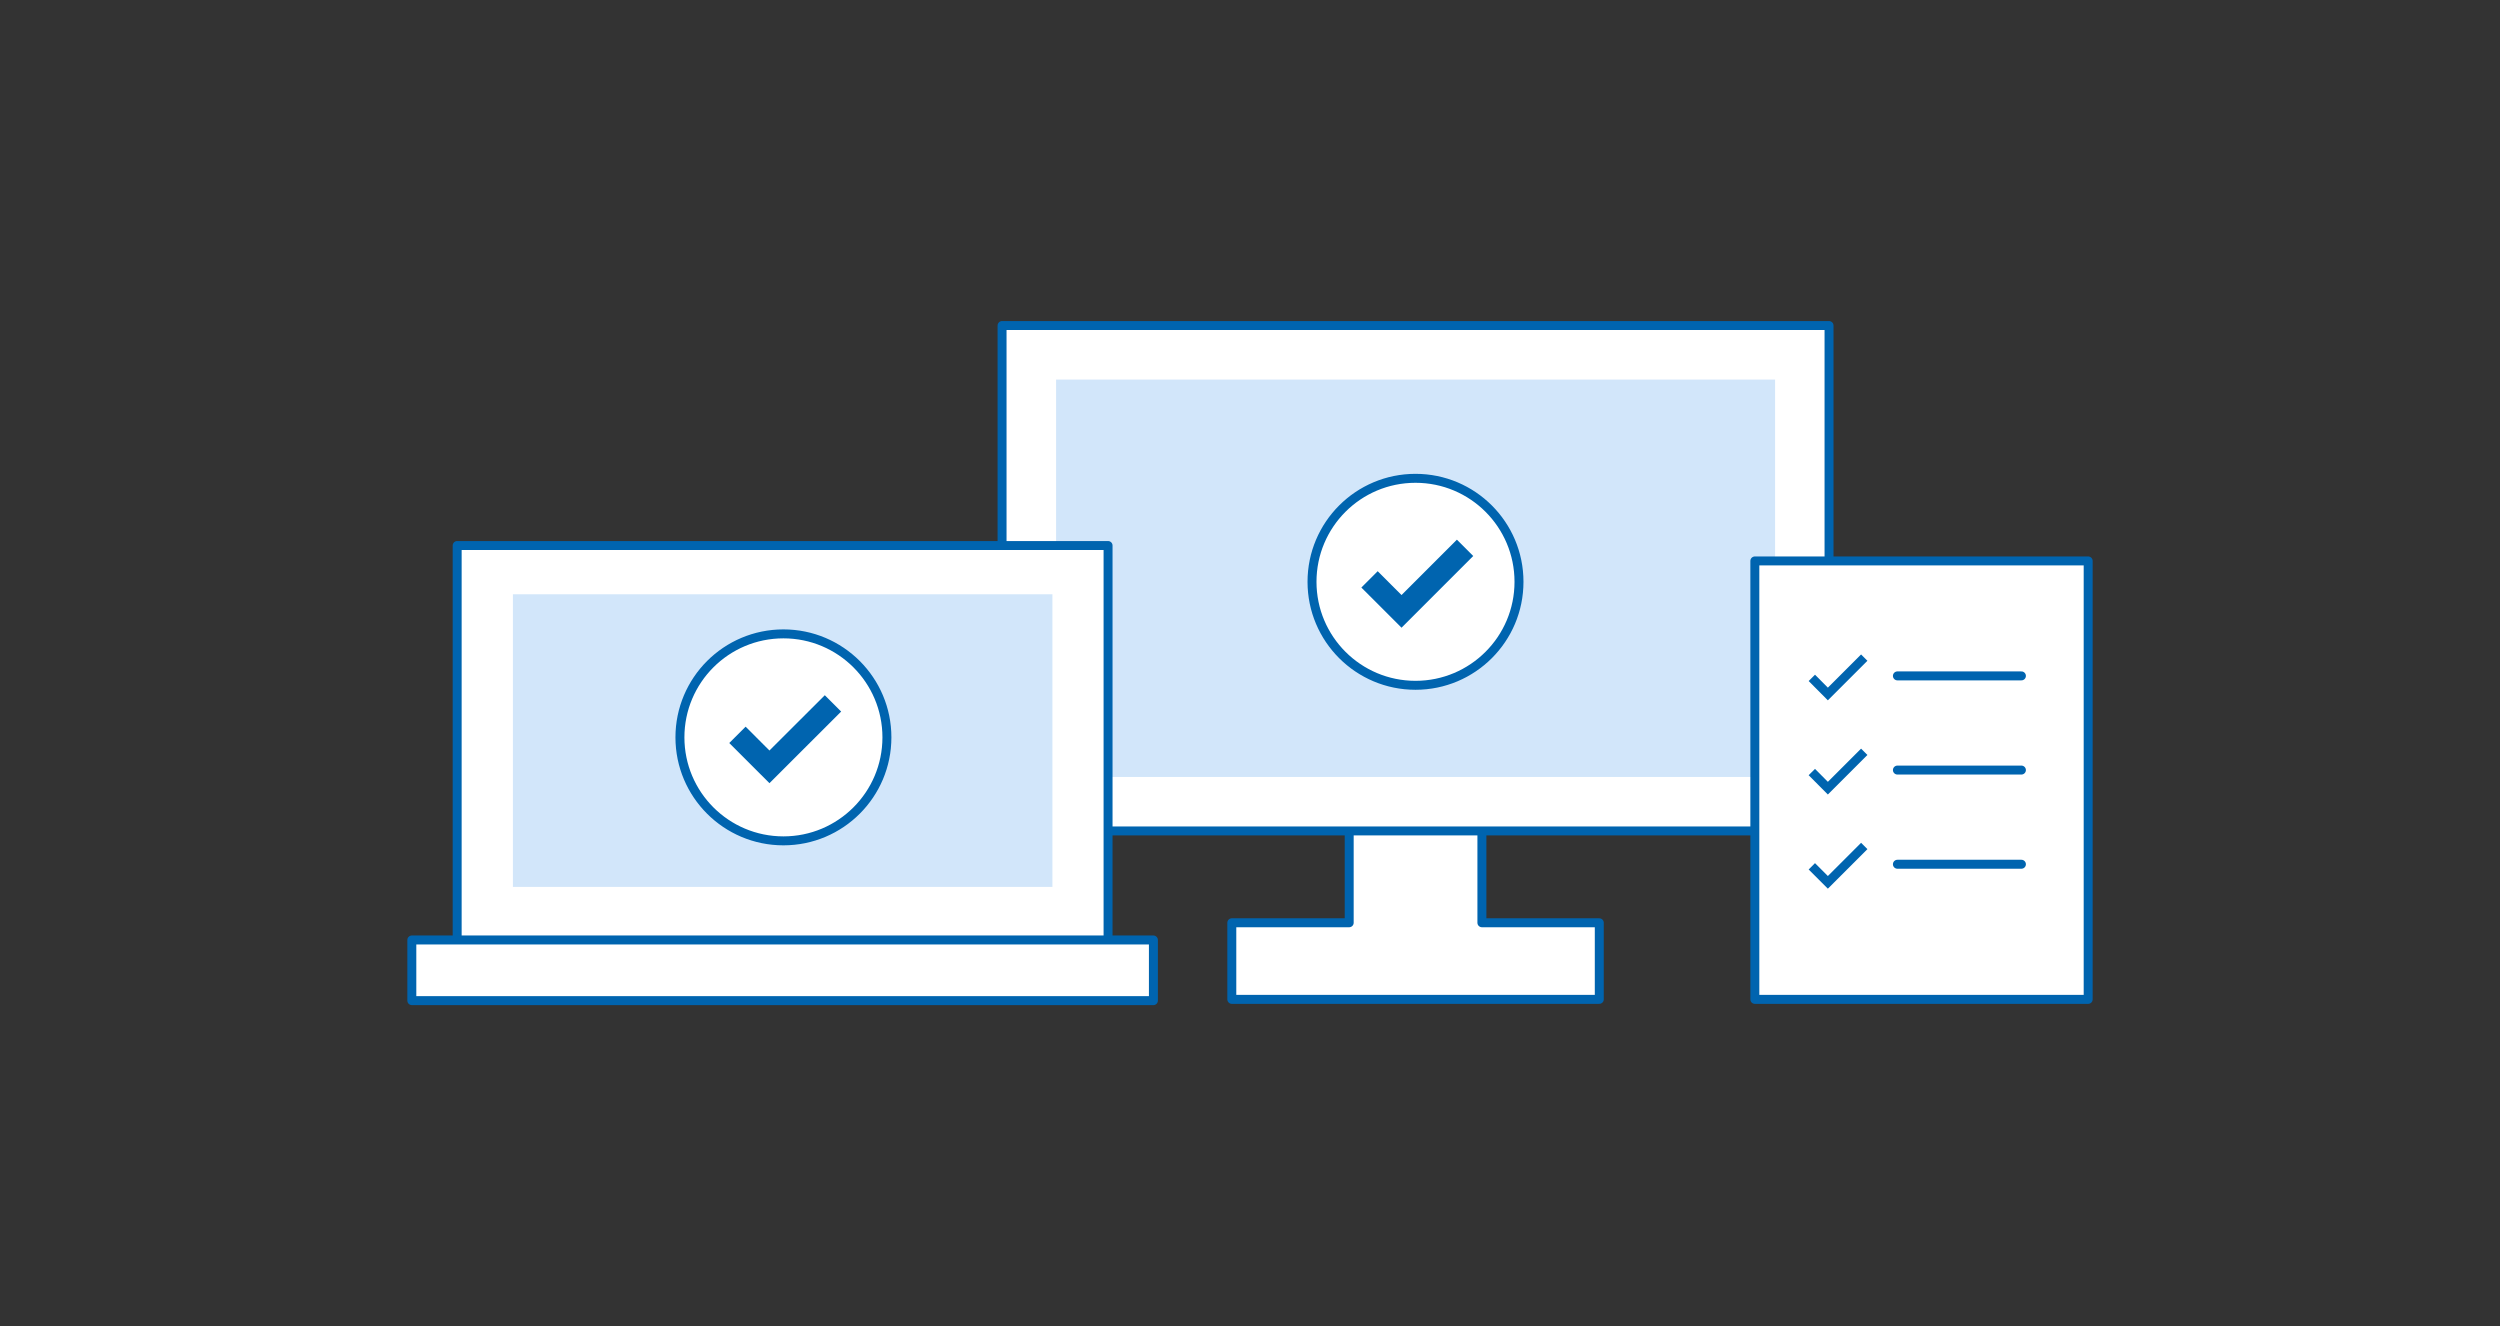
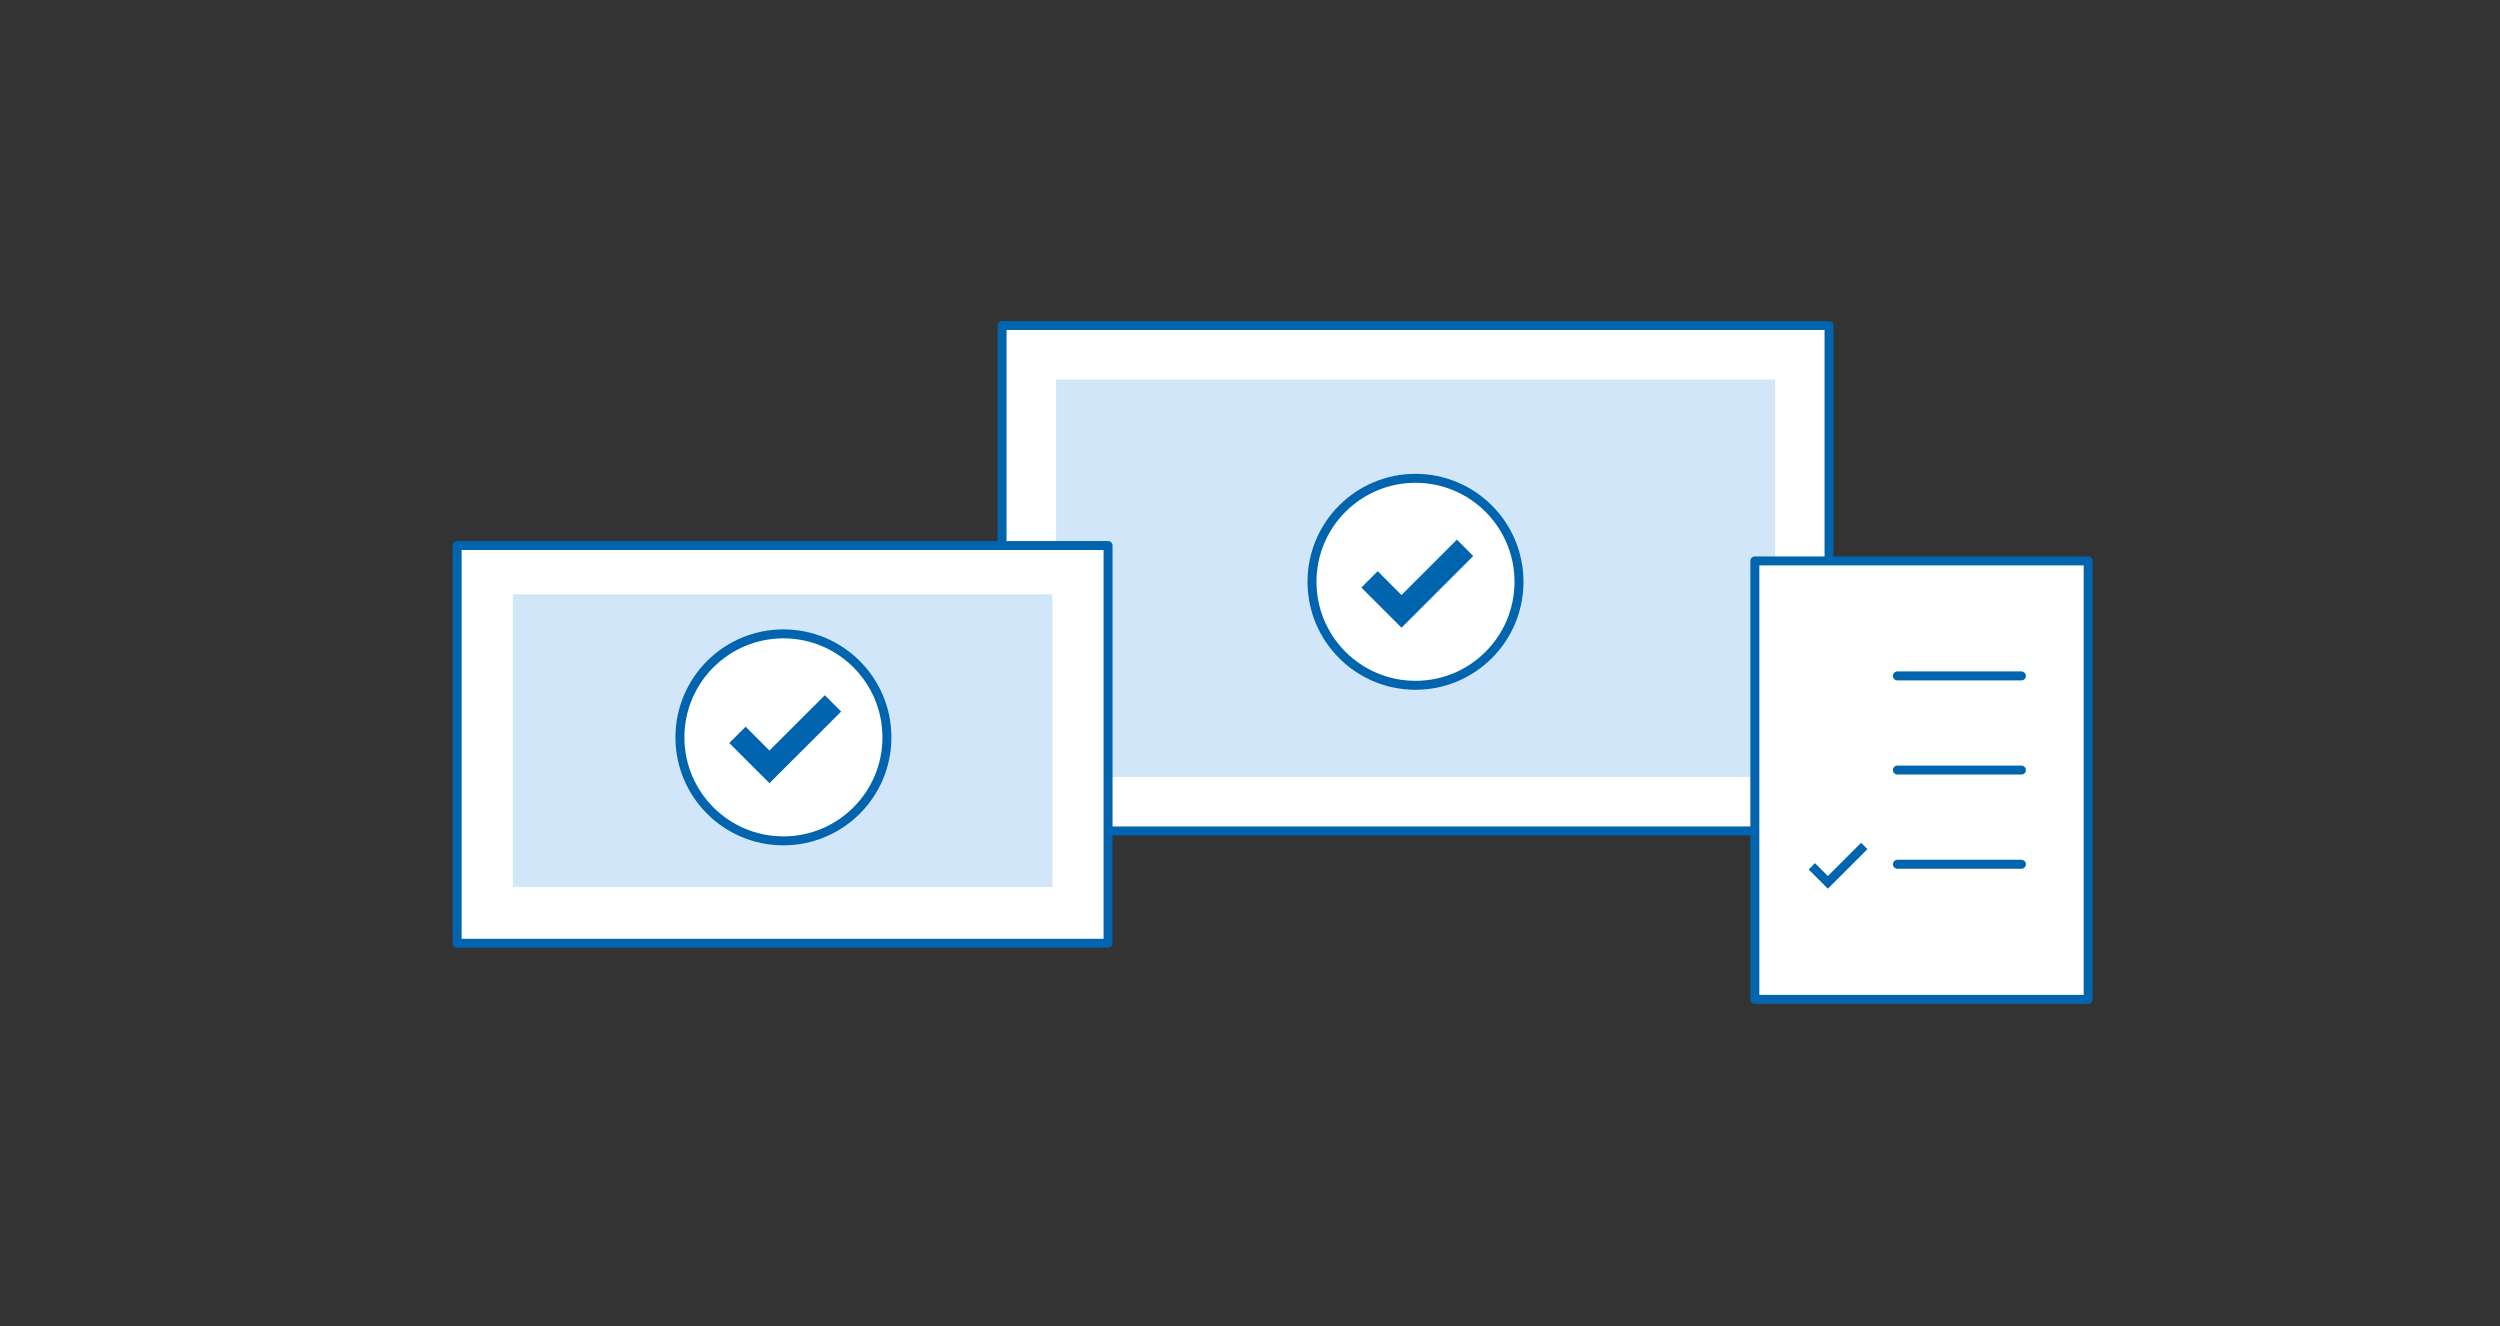
<svg xmlns="http://www.w3.org/2000/svg" id="b" data-name="レイヤー 2" viewBox="0 0 279 148">
  <rect x="0" y="0" width="279" height="148" fill="#333333" stroke="none" />
  <g id="c" data-name="contenst">
    <g>
      <g>
        <g>
          <g>
-             <polyline points="150.57 92.89 150.57 102.98 137.47 102.98 137.47 111.53 178.48 111.53 178.48 102.98 165.38 102.98 165.38 92.89" fill="#fff" stroke="#0064af" stroke-linecap="round" stroke-linejoin="round" />
            <rect x="111.83" y="36.33" width="92.29" height="56.4" fill="#fff" stroke="#0064af" stroke-linecap="round" stroke-linejoin="round" />
            <rect x="135.8" y="24.41" width="44.35" height="80.24" transform="translate(222.51 -93.44) rotate(90)" fill="#d2e6fa" />
          </g>
          <g>
            <rect x="51.02" y="60.88" width="72.64" height="44.39" fill="#fff" stroke="#0064af" stroke-linecap="round" stroke-linejoin="round" />
            <rect x="71.01" y="52.55" width="32.66" height="60.21" transform="translate(170 -4.69) rotate(90)" fill="#d2e6fa" />
-             <rect x="45.96" y="104.9" width="82.76" height="6.77" fill="#fff" stroke="#0064af" stroke-linecap="round" stroke-linejoin="round" />
          </g>
          <g>
            <rect x="195.84" y="62.6" width="37.2" height="48.93" fill="#fff" stroke="#0064af" stroke-linecap="round" stroke-linejoin="round" />
            <g>
              <line x1="211.75" y1="75.43" x2="225.59" y2="75.43" fill="#fff" stroke="#0064af" stroke-linecap="round" stroke-linejoin="round" />
-               <polyline points="202.2 75.65 203.99 77.45 208.05 73.39" fill="none" stroke="#0064af" stroke-miterlimit="10" />
            </g>
            <g>
              <line x1="211.75" y1="85.94" x2="225.59" y2="85.94" fill="#fff" stroke="#0064af" stroke-linecap="round" stroke-linejoin="round" />
-               <polyline points="202.2 86.16 203.99 87.96 208.05 83.9" fill="none" stroke="#0064af" stroke-miterlimit="10" />
            </g>
            <g>
              <line x1="211.75" y1="96.45" x2="225.59" y2="96.45" fill="#fff" stroke="#0064af" stroke-linecap="round" stroke-linejoin="round" />
              <polyline points="202.2 96.68 203.99 98.47 208.05 94.41" fill="none" stroke="#0064af" stroke-miterlimit="10" />
            </g>
          </g>
          <g>
            <circle cx="157.97" cy="64.93" r="11.55" fill="#fff" stroke="#0064af" stroke-linecap="round" stroke-linejoin="round" />
            <polygon points="156.41 70.76 151.22 65.57 153.75 63.04 156.41 65.7 162.59 59.52 165.12 62.05 156.41 70.76" fill="#0064af" stroke="#fff" stroke-miterlimit="10" />
          </g>
        </g>
        <g>
          <circle cx="87.43" cy="82.29" r="11.55" fill="#fff" stroke="#0064af" stroke-linecap="round" stroke-linejoin="round" />
          <polygon points="85.87 88.11 80.68 82.92 83.21 80.39 85.87 83.05 92.05 76.88 94.58 79.41 85.87 88.11" fill="#0064af" stroke="#fff" stroke-miterlimit="10" />
        </g>
      </g>
-       <rect width="279" height="148" fill="none" />
    </g>
  </g>
</svg>